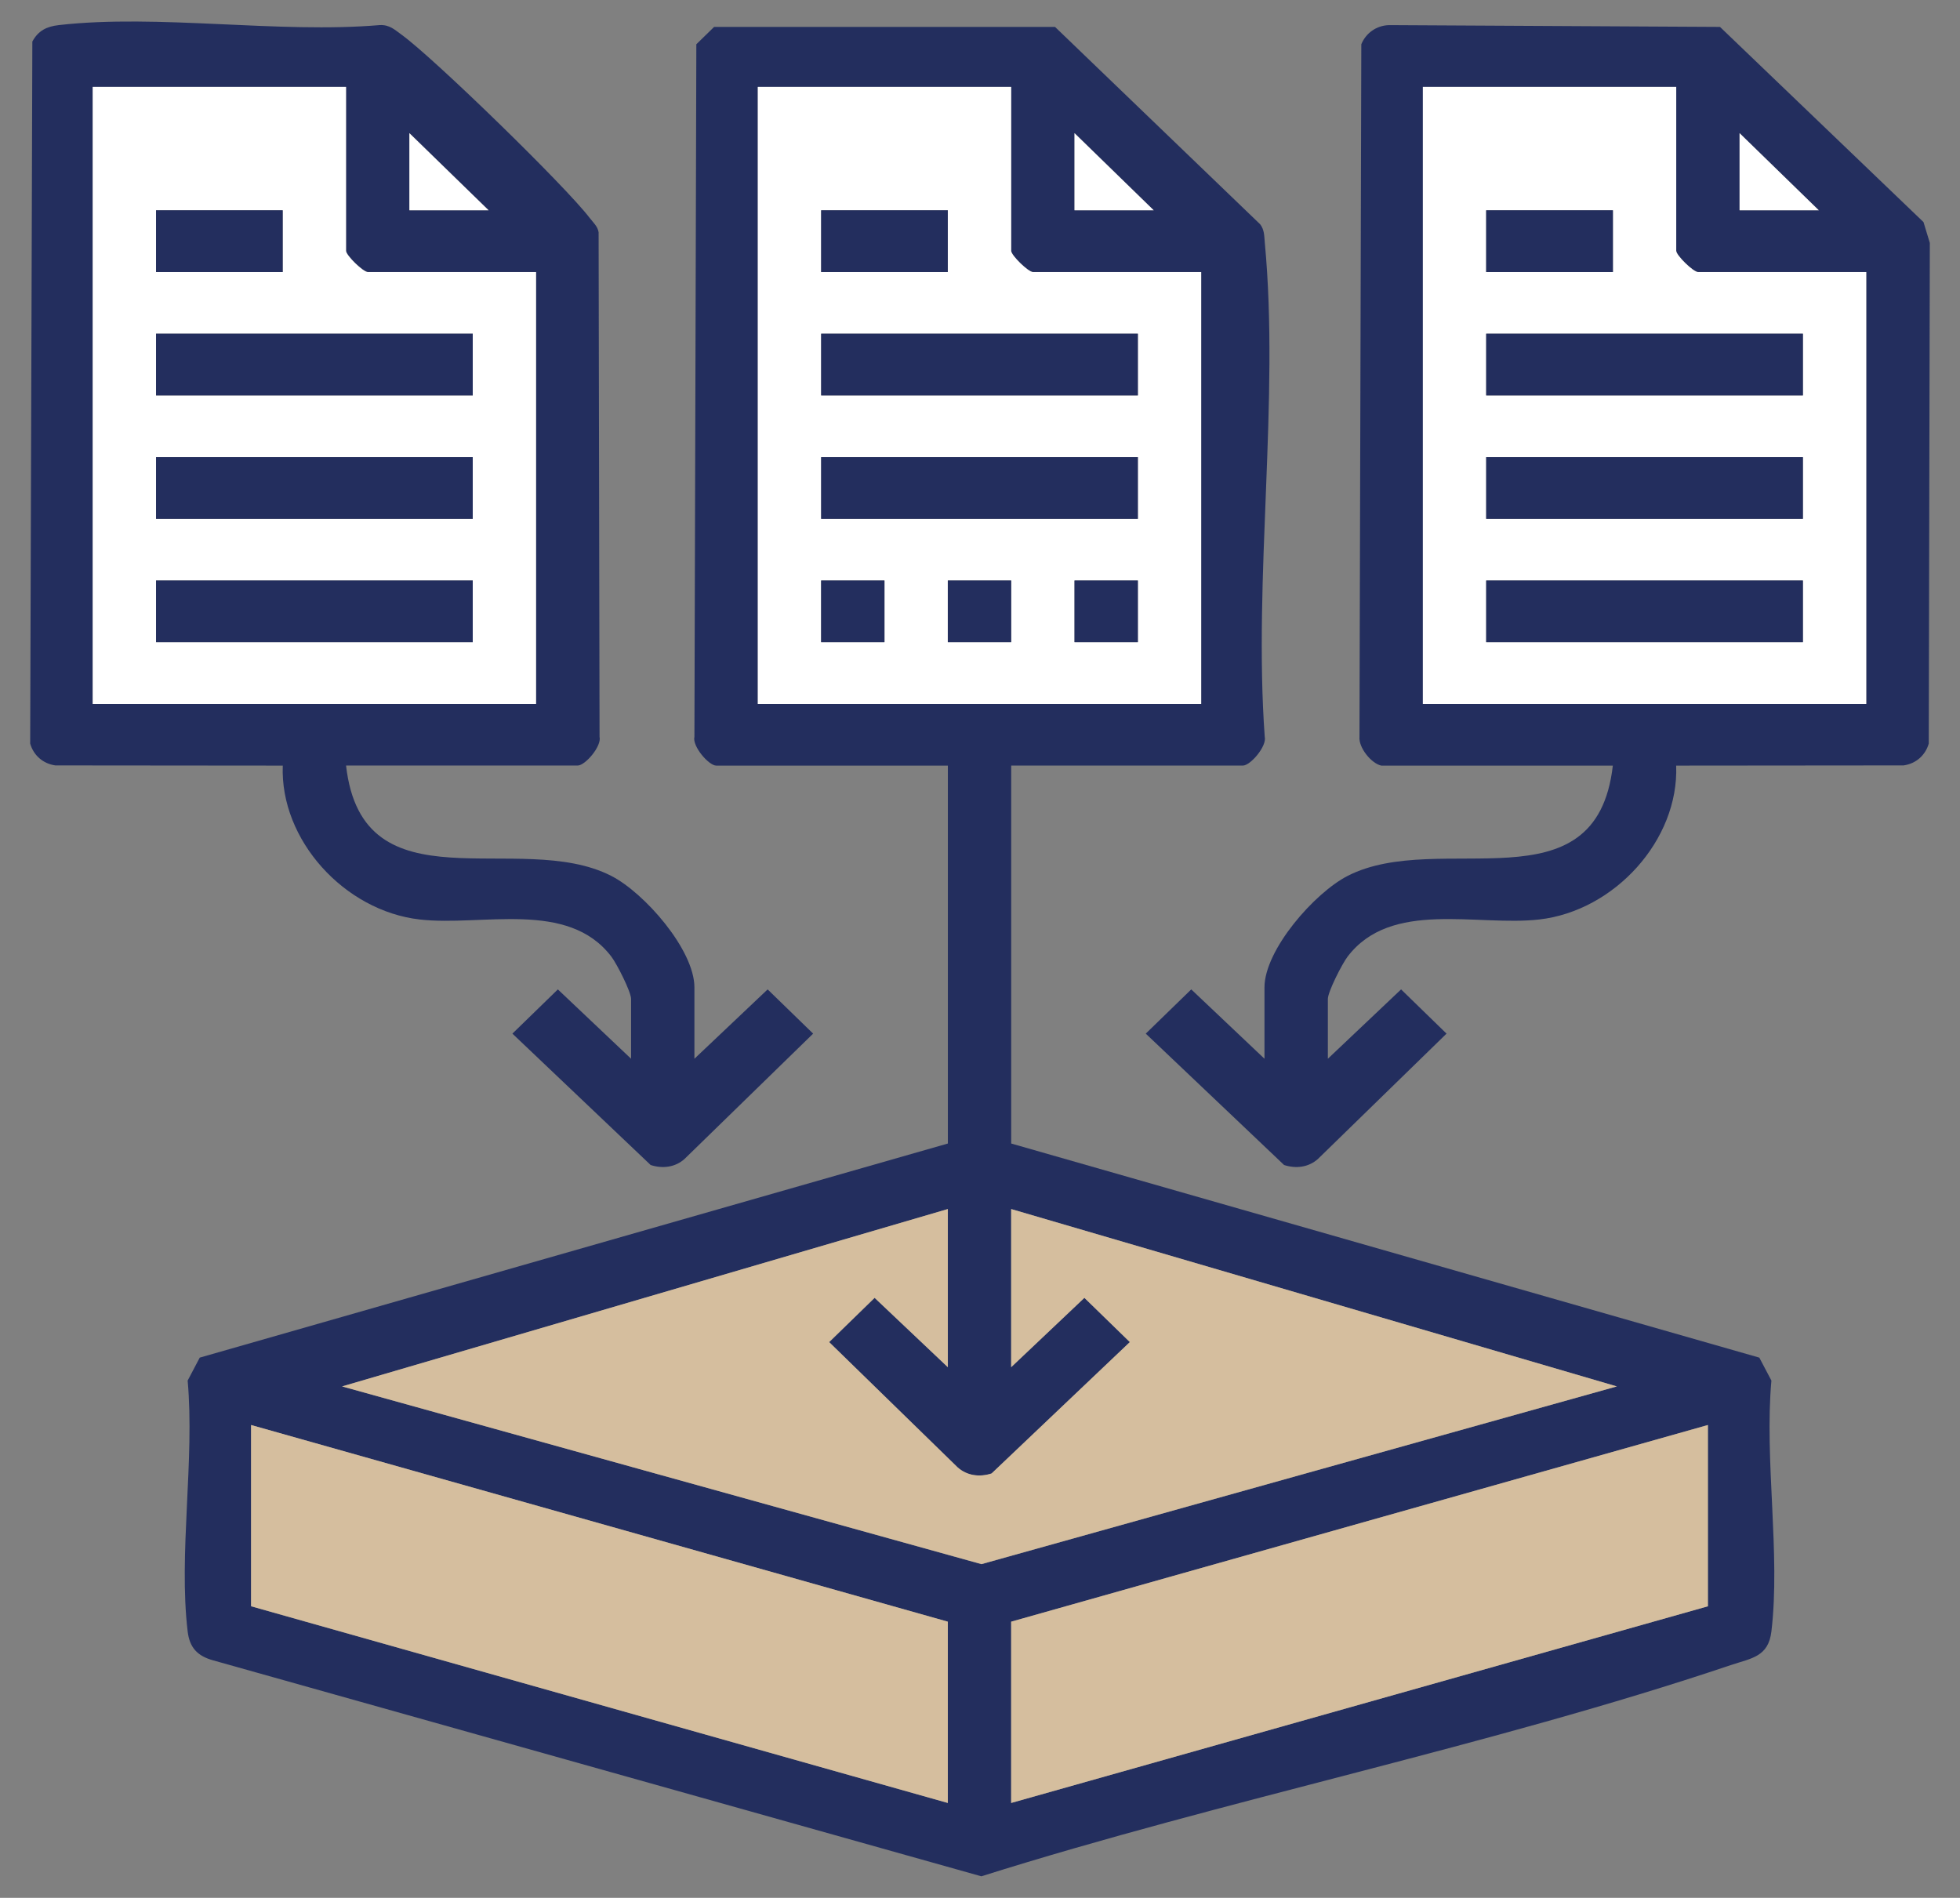
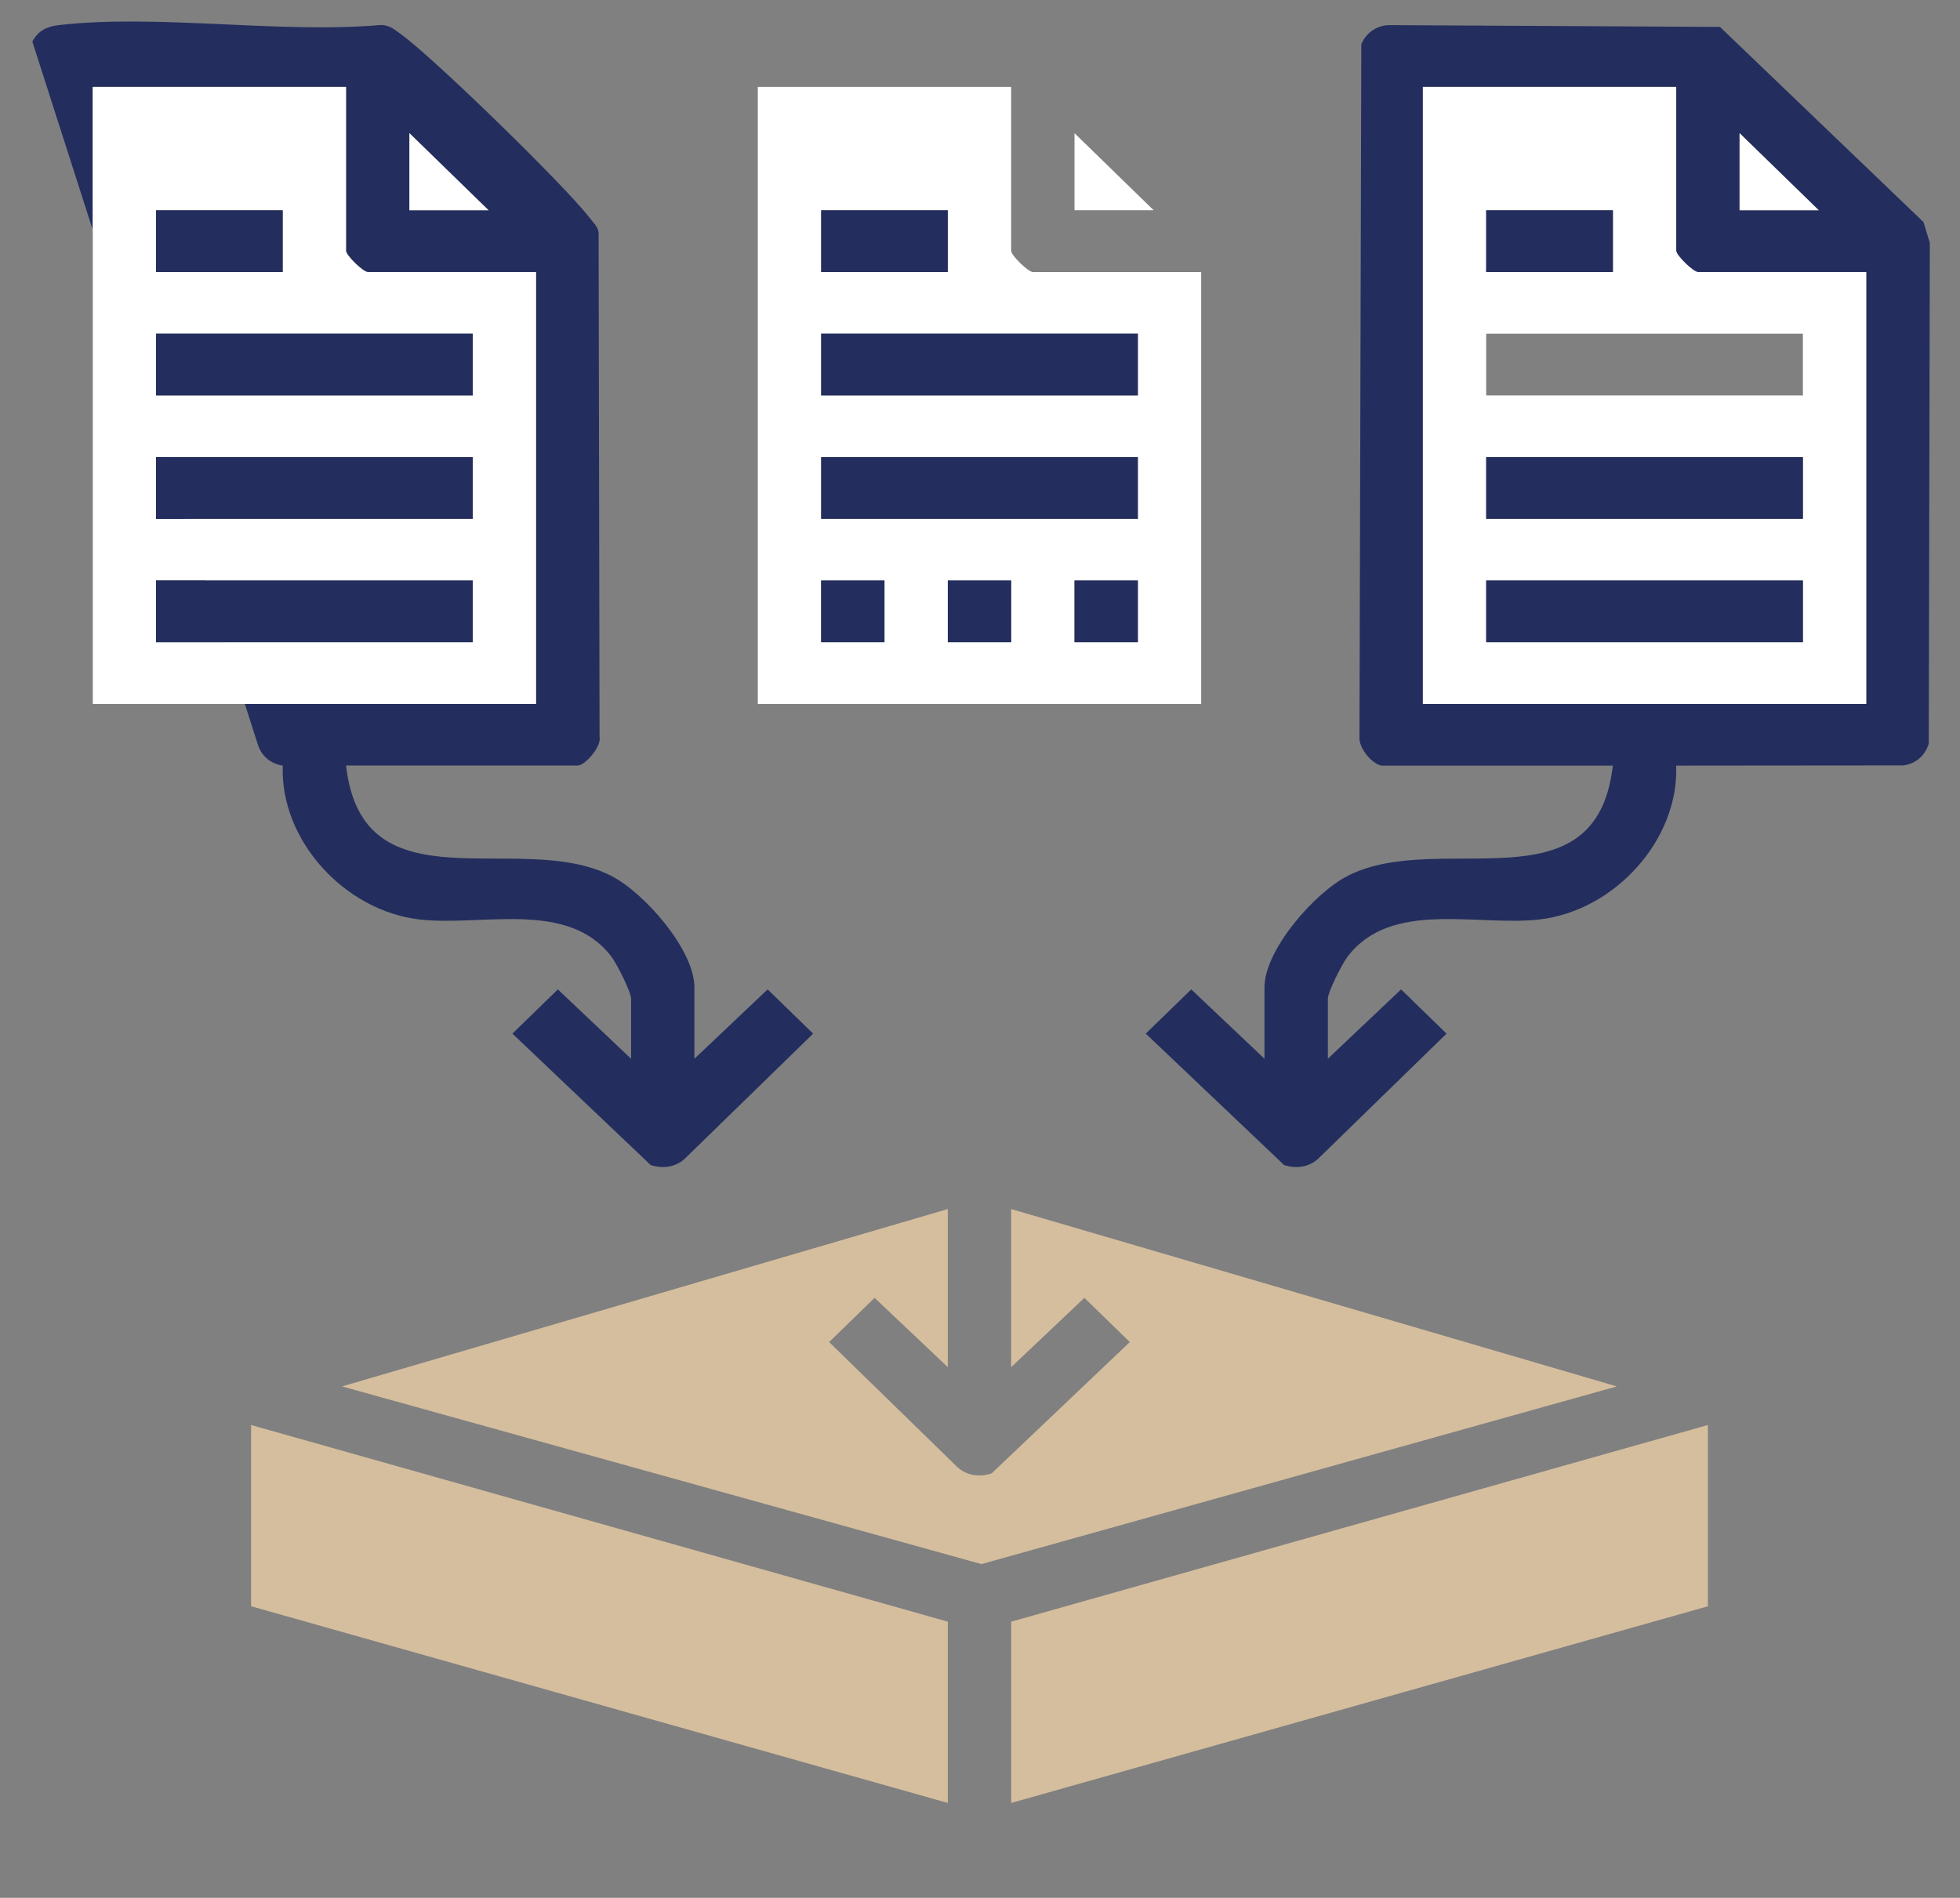
<svg xmlns="http://www.w3.org/2000/svg" id="a" viewBox="0 0 479.94 464.73">
  <rect x="0" y="0" width="479.94" height="464.73" fill="#808080" stroke="none" />
  <defs>
    <style>.b{fill:#232e5e;}.b,.c,.d{stroke-width:0px;}.c{fill:#d5be9e;}.d{fill:#fff;}</style>
  </defs>
-   <path class="b" d="m418.21,348.95l-170.61,48.16v44.39l170.61-48.16v-44.39Zm-186.12,48.16l-170.61-48.16v44.39l170.61,48.16v-44.39Zm0-101.04l-148.31,43.43,156.56,43.53,155.59-43.53-148.32-43.43v38.72l17.93-16.98,11.13,10.85-33.85,32.16c-2.89.95-5.98.59-8.3-1.47l-31.48-30.69,11.13-10.85,17.93,16.98v-38.72Zm50.42-244.57l-19.39-18.89v18.89h19.39Zm-34.9-30.22h-62.04v151.09h108.57v-105.77h-41.2c-1.14,0-5.33-4.08-5.33-5.19V21.27Zm0,166.2v92.54l183.19,52.43,2.96,5.62c-1.75,19.42,2.26,42.47,0,61.42-.74,6.25-4.88,6.55-9.94,8.25-59.3,19.96-123.62,32.84-183.52,51.72l-188.07-52.87c-3.9-1.07-5.81-3.13-6.28-7.1-2.26-18.97,1.75-42,0-61.42l2.96-5.62,183.19-52.43v-92.54h-56.71c-1.84,0-5.92-4.75-5.35-7.06l.47-169.58,4.35-4.25h83.48l50.23,48.33c1.07,1.38.99,2.94,1.14,4.55,3.62,38.35-2.82,82.04-.02,120.94.57,2.32-3.51,7.06-5.35,7.06h-56.71Z" />
-   <path class="b" d="m119.64,51.5l-19.39-18.89v18.89h19.39Zm-34.9-30.22H22.7v151.09h108.57v-105.77h-41.2c-1.14,0-5.33-4.08-5.33-5.19V21.27Zm0,166.2c4.05,35.51,42.34,15.5,64.89,26.98,8.17,4.15,20.41,18.14,20.41,27.33v17.47l17.93-16.98,11.14,10.83-31.49,30.69c-2.3,2.06-5.4,2.43-8.3,1.48l-33.85-32.17,11.13-10.83,17.93,16.98v-14.64c0-1.76-3.51-8.65-4.84-10.38-10.67-13.98-31.64-7.34-46.91-9.08-18.47-2.11-34.24-19.49-33.54-37.68l-55.69-.05c-3.04-.43-5.34-2.48-6.16-5.34L7.92,10.18c1.44-2.68,3.51-3.7,6.52-4.04,24.21-2.76,53.78,2.12,78.57,0,2.39-.1,3.62,1.13,5.33,2.36,8,5.81,40.12,37.08,46.04,44.85.86,1.13,1.96,2.04,2.2,3.53l.23,123.52c.57,2.32-3.51,7.06-5.35,7.06h-56.71Z" />
+   <path class="b" d="m119.64,51.5l-19.39-18.89v18.89h19.39Zm-34.9-30.22H22.7v151.09h108.57v-105.77h-41.2c-1.14,0-5.33-4.08-5.33-5.19V21.27Zm0,166.2c4.05,35.51,42.34,15.5,64.89,26.98,8.17,4.15,20.41,18.14,20.41,27.33v17.47l17.93-16.98,11.14,10.83-31.49,30.69c-2.3,2.06-5.4,2.43-8.3,1.48l-33.85-32.17,11.13-10.83,17.93,16.98v-14.64c0-1.76-3.51-8.65-4.84-10.38-10.67-13.98-31.64-7.34-46.91-9.08-18.47-2.11-34.24-19.49-33.54-37.68c-3.04-.43-5.34-2.48-6.16-5.34L7.92,10.18c1.44-2.68,3.51-3.7,6.52-4.04,24.21-2.76,53.78,2.12,78.57,0,2.39-.1,3.62,1.13,5.33,2.36,8,5.81,40.12,37.08,46.04,44.85.86,1.13,1.96,2.04,2.2,3.53l.23,123.52c.57,2.32-3.51,7.06-5.35,7.06h-56.71Z" />
  <path class="b" d="m445.35,51.5l-19.39-18.89v18.89h19.39Zm-34.89-30.22h-62.04v151.09h108.57v-105.77h-41.2c-1.14,0-5.33-4.08-5.33-5.19V21.27Zm-72.22,166.2c-2.44-.51-5.6-4.41-5.35-7.06l.45-169.58c1.12-2.73,3.69-4.61,6.82-4.69l81.01.44,49.83,47.79,1.55,5.1-.26,122.61c-.83,2.86-3.12,4.91-6.16,5.34l-55.69.05c.7,18.19-15.08,35.58-33.54,37.68-15.28,1.73-36.24-4.9-46.91,9.08-1.33,1.73-4.84,8.62-4.84,10.38v14.64l17.93-16.98,11.13,10.83-31.49,30.69c-2.3,2.06-5.4,2.43-8.29,1.48l-33.87-32.17,11.14-10.83,17.93,16.98v-17.47c0-9.18,12.24-23.17,20.41-27.33,22.55-11.47,60.84,8.53,64.89-26.98h-56.71Z" />
  <path class="c" d="m232.09,296.07v38.72l-17.93-16.98-11.13,10.83,31.48,30.7c2.32,2.05,5.41,2.42,8.3,1.47l33.85-32.17-11.13-10.83-17.93,16.98v-38.72l148.31,43.43-155.59,43.51-156.56-43.51,148.32-43.43Z" />
  <path class="d" d="m278.63,142.15h-15.51v15.11h15.51v-15.11Zm-31.03,0h-15.51v15.11h15.51v-15.11Zm-31.01,0h-15.51v15.11h15.51v-15.11Zm62.04-30.21h-77.55v15.11h77.55v-15.11Zm0-30.22h-77.55v15.11h77.55v-15.11Zm-46.54-30.22h-31.01v15.11h31.01v-15.11Zm15.51-30.21v40.13c0,1.12,4.19,5.2,5.33,5.2h41.2v105.77h-108.57V21.28h62.04Z" />
  <polygon class="c" points="232.09 397.11 232.09 441.5 61.48 393.33 61.48 348.95 232.09 397.11" />
  <polygon class="c" points="418.21 348.95 418.21 393.34 247.6 441.5 247.6 397.11 418.21 348.95" />
  <polygon class="d" points="282.5 51.49 263.11 51.49 263.11 32.61 282.5 51.49" />
  <path class="d" d="m115.76,142.15H38.21v15.11h77.55v-15.11Zm0-30.21H38.21v15.11h77.55v-15.11Zm0-30.22H38.21v15.11h77.55v-15.11Zm-46.54-30.22h-31.01v15.11h31.01v-15.11Zm15.51-30.21v40.13c0,1.12,4.19,5.2,5.33,5.2h41.2v105.77H22.7V21.28h62.04Z" />
  <polygon class="d" points="119.64 51.49 100.25 51.49 100.25 32.61 119.64 51.49" />
  <path class="d" d="m441.47,142.15h-77.55v15.11h77.55v-15.11Zm0-30.21h-77.55v15.11h77.55v-15.11Zm0-30.22h-77.55v15.11h77.55v-15.11Zm-46.53-30.22h-31.03v15.11h31.03v-15.11Zm15.51-30.21v40.13c0,1.12,4.19,5.2,5.33,5.2h41.2v105.77h-108.57V21.28h62.04Z" />
  <polygon class="d" points="445.36 51.49 425.97 51.49 425.97 32.61 445.36 51.49" />
  <rect class="b" x="201.07" y="81.71" width="77.55" height="15.11" />
  <rect class="b" x="201.07" y="111.94" width="77.55" height="15.11" />
  <rect class="b" x="201.07" y="51.5" width="31.01" height="15.11" />
  <rect class="b" x="201.06" y="142.15" width="15.51" height="15.11" />
  <rect class="b" x="232.09" y="142.15" width="15.51" height="15.11" />
  <rect class="b" x="263.11" y="142.15" width="15.51" height="15.11" />
  <rect class="b" x="38.21" y="81.71" width="77.55" height="15.11" />
  <rect class="b" x="38.21" y="111.94" width="77.55" height="15.11" />
  <rect class="b" x="38.21" y="142.15" width="77.55" height="15.11" />
  <rect class="b" x="38.21" y="51.5" width="31.01" height="15.11" />
-   <rect class="b" x="363.92" y="81.71" width="77.55" height="15.11" />
  <rect class="b" x="363.92" y="111.94" width="77.55" height="15.11" />
  <rect class="b" x="363.92" y="142.15" width="77.55" height="15.11" />
  <rect class="b" x="363.92" y="51.5" width="31.03" height="15.11" />
</svg>